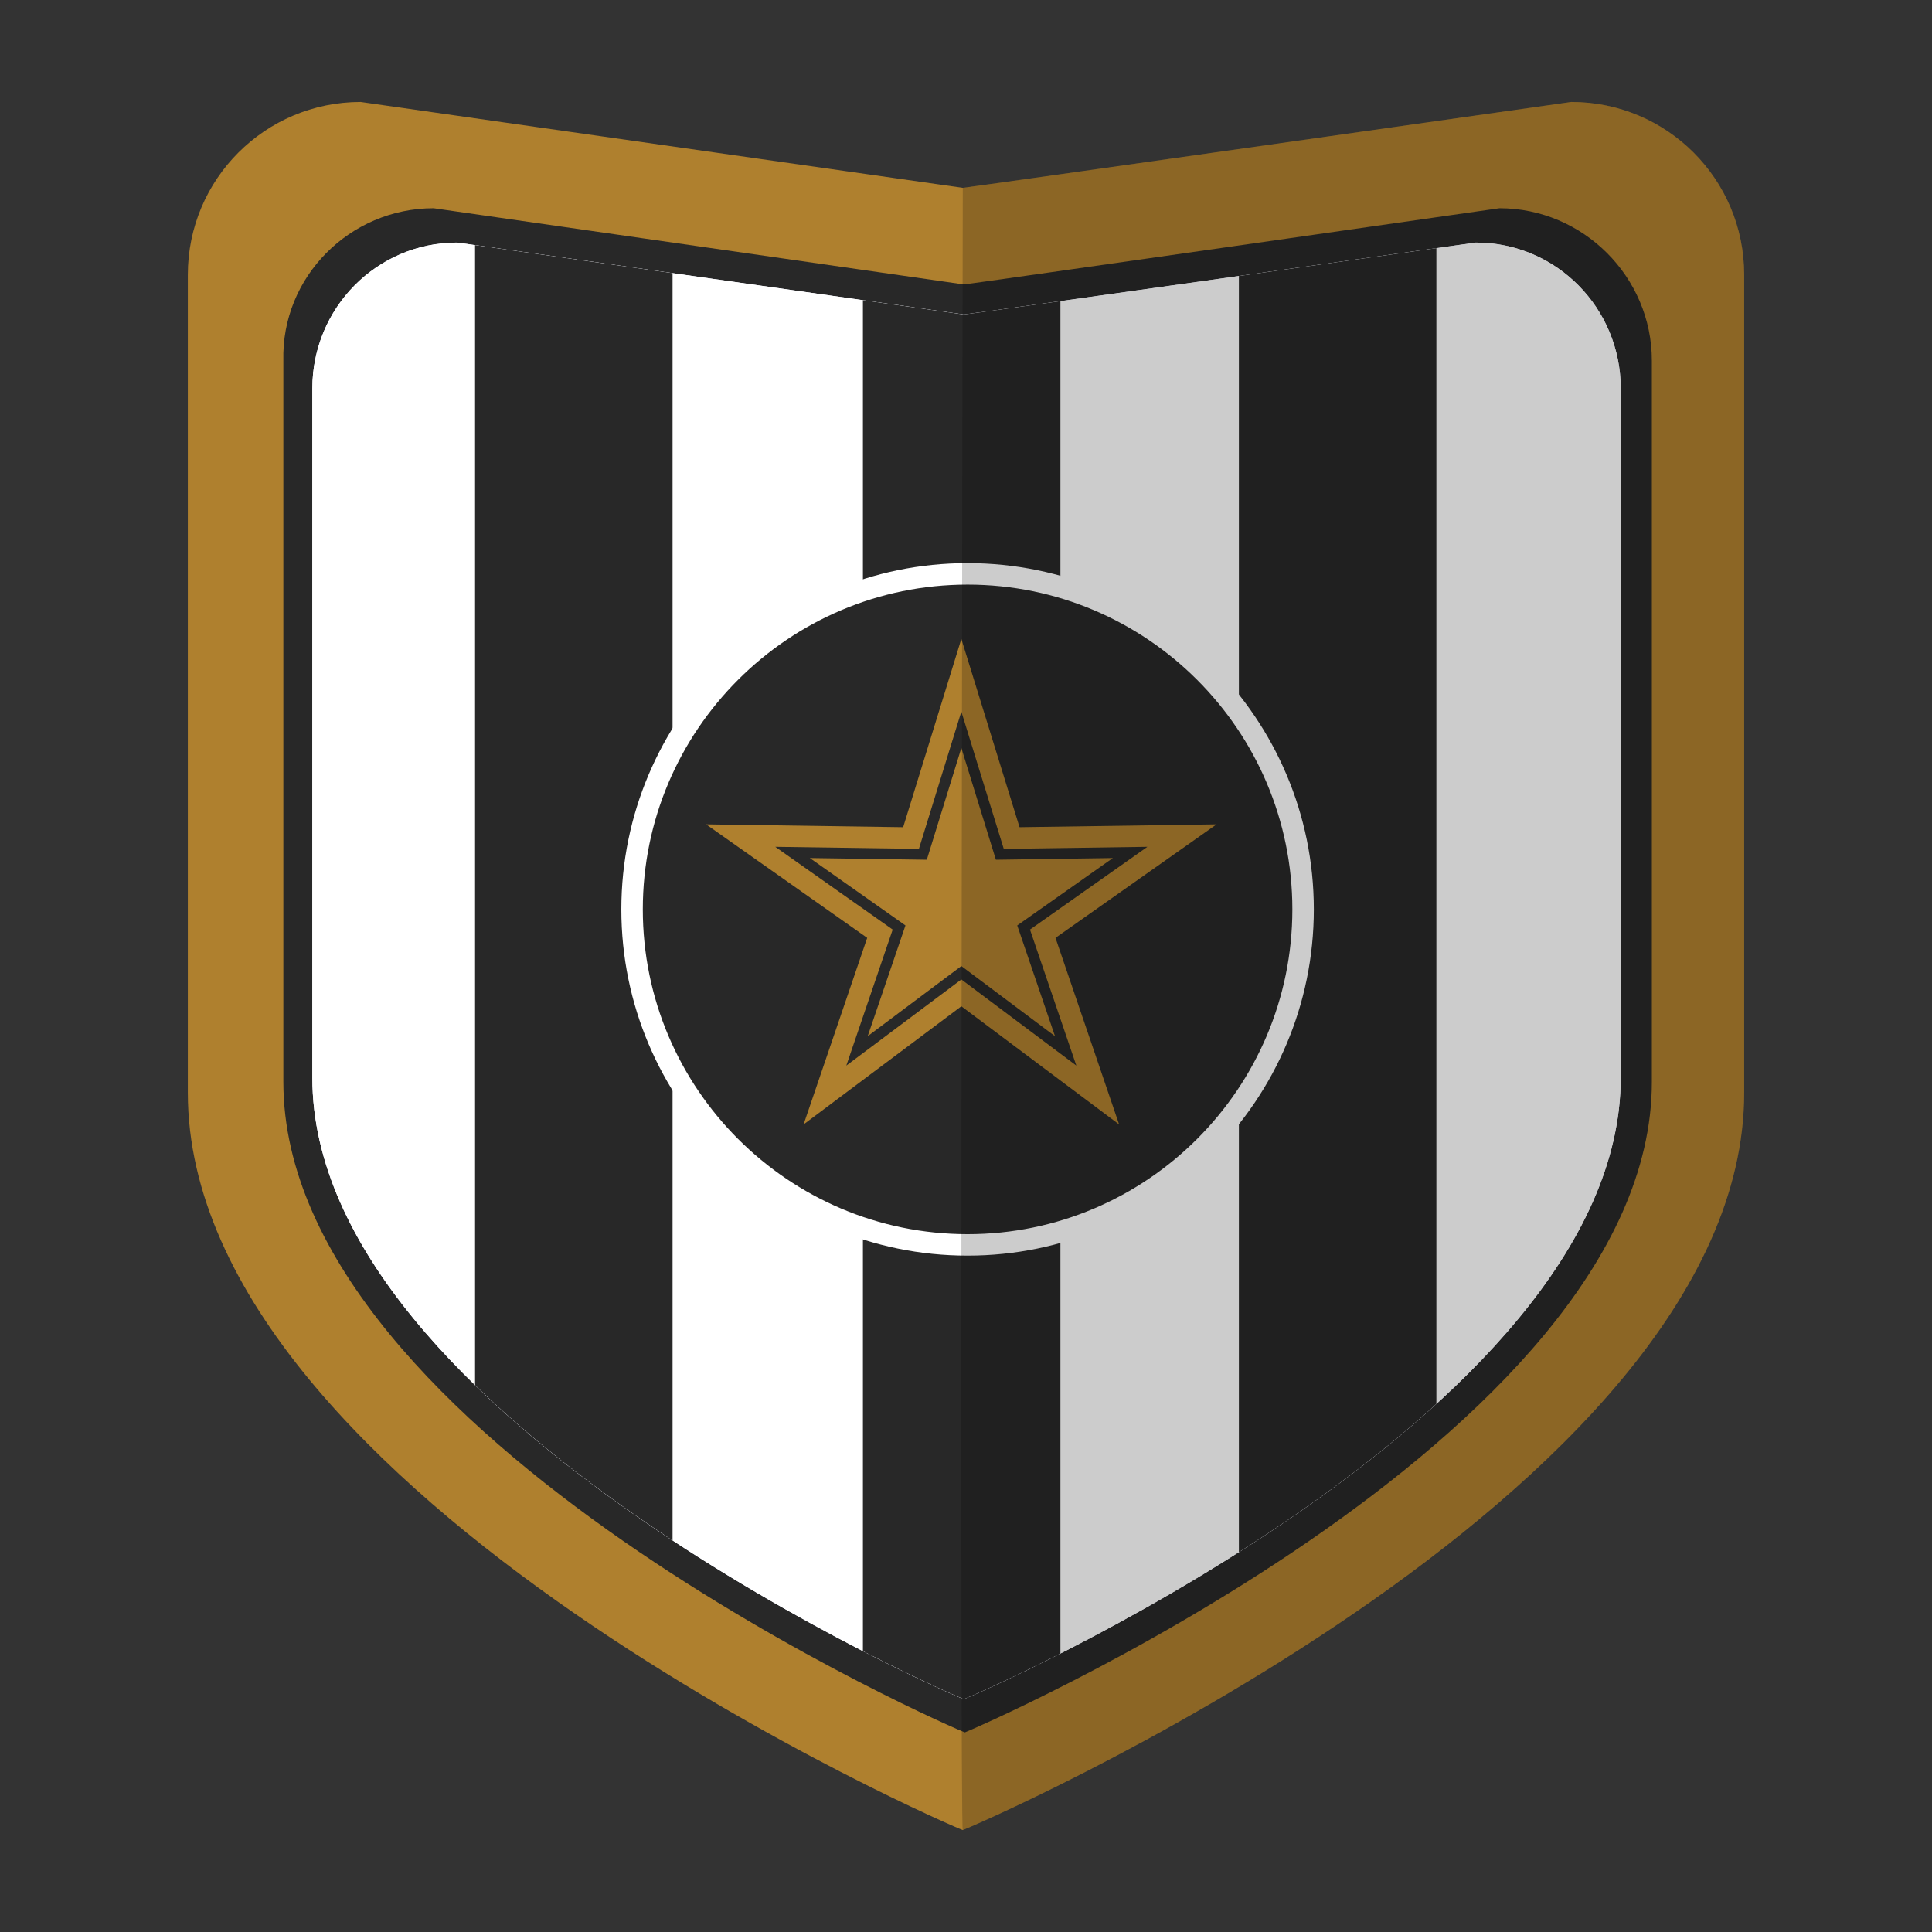
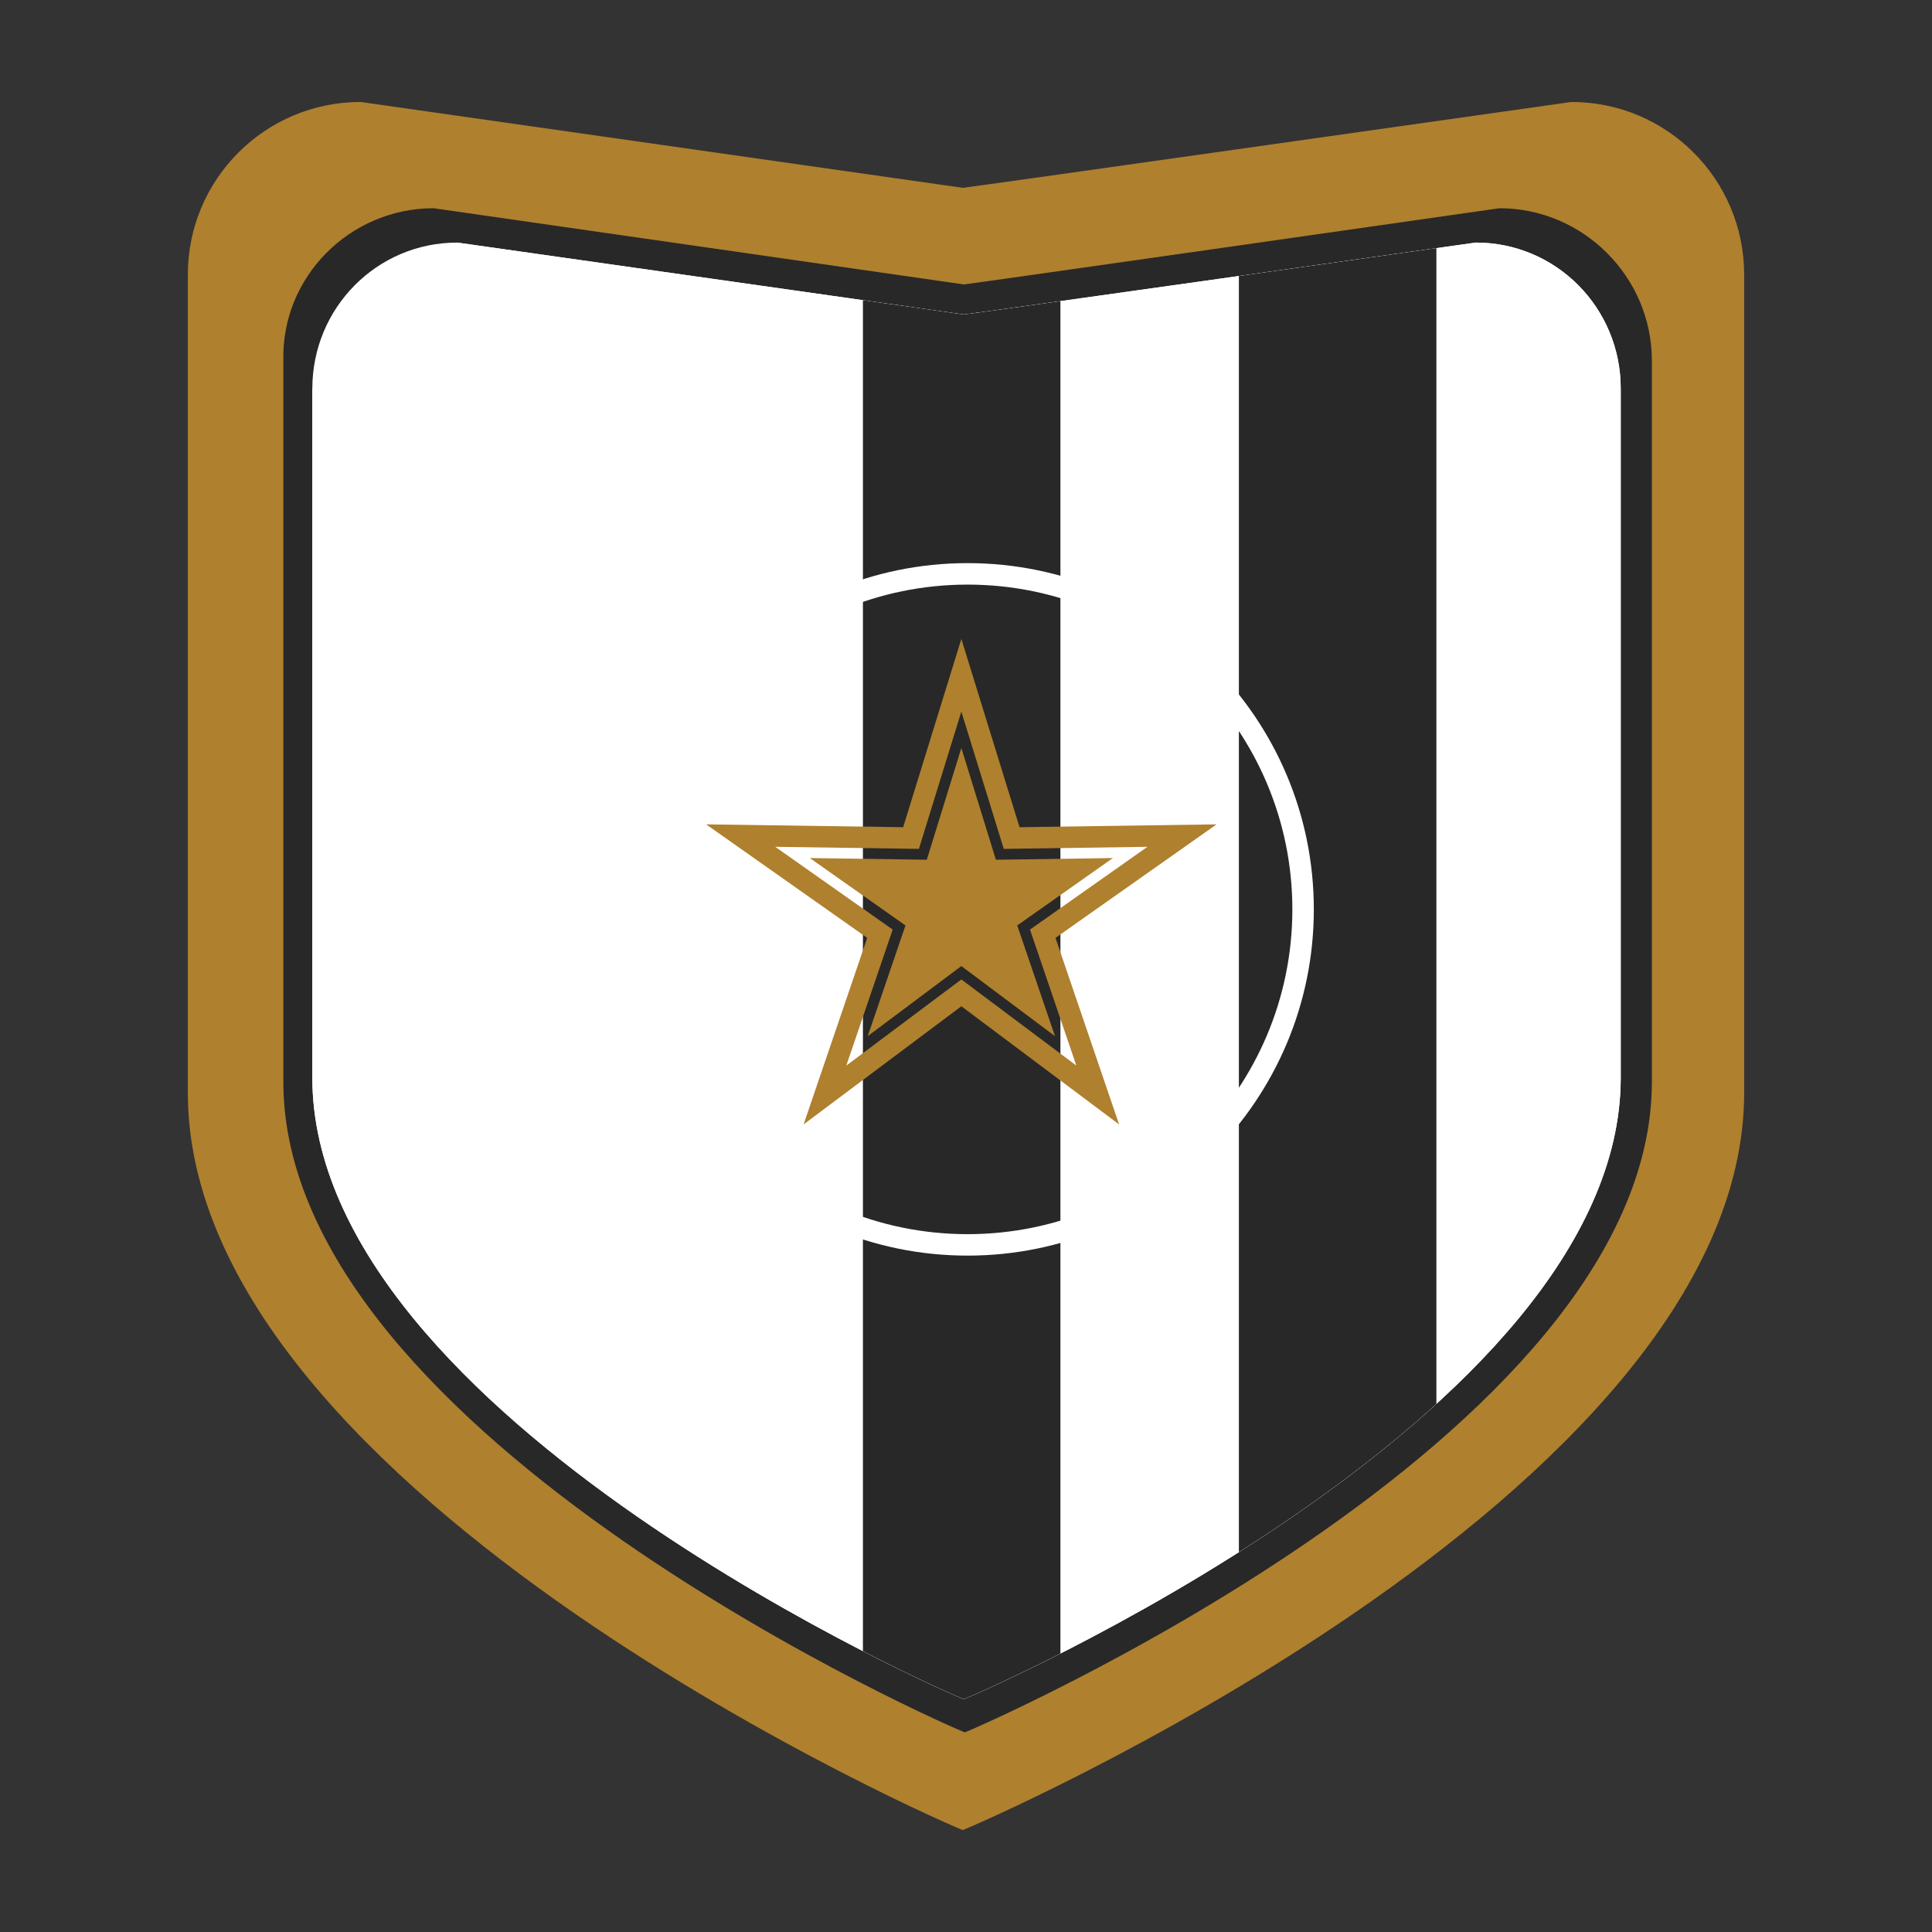
<svg xmlns="http://www.w3.org/2000/svg" xmlns:xlink="http://www.w3.org/1999/xlink" version="1.1" id="Layer_1" x="0px" y="0px" viewBox="0 0 180 180" style="enable-background:new 0 0 180 180;" xml:space="preserve">
  <rect x="0" y="0" width="180" height="180" fill="#333333" stroke="none" />
  <style type="text/css">
	.st0{fill:#AF802E;}
	.st1{fill:#282828;}
	.st2{fill:#161C38;}
	.st3{fill:#FFFFFF;}
	.st4{clip-path:url(#SVGID_4_);}
	.st5{opacity:0.2;enable-background:new    ;}
</style>
  <g id="Layer_1_1_">
</g>
  <g>
    <g>
      <path class="st0" d="M33.6,9.5l56.1,8c0.3,0,56.7-8,56.7-8    C155.3,9.5,162.5,16.7,162.5,25.6v76.2C162.5,139.5,89.9,170.5,89.7,170.5l0,0    C89.4,170.5,17.5,139.5,17.5,101.8V25.6C17.5,16.7,24.7,9.5,33.6,9.5z" />
      <path class="st1" d="M40.4,19.4L89.8,26.5c0.3,0,49.9-7.1,49.9-7.1    c7.8,0,14.2,6.4,14.2,14.2v67.2c0,33.3-63.9,60.6-64,60.6l0,0    c-0.3,0-63.5-27.4-63.5-60.6V33.6C26.2,25.8,32.6,19.4,40.4,19.4z" />
-       <path class="st2" d="M42.6,22.6l47.2,6.7c0.3,0,47.7-6.7,47.7-6.7    c7.5,0,13.5,6.1,13.5,13.6v64.2c0,31.8-61,57.9-61.2,57.9l0,0    c-0.3,0-60.7-26.1-60.7-57.9V36.2    C29.1,28.7,35.1,22.6,42.6,22.6z" />
    </g>
  </g>
-   <path id="SVGID_1_" class="st3" d="M42.6,22.6l47.2,6.7  c0.3,0,47.7-6.7,47.7-6.7c7.5,0,13.5,6.1,13.5,13.6v64.2  c0,31.8-61,57.9-61.2,57.9l0,0c-0.3,0-60.7-26.1-60.7-57.9V36.2  C29.1,28.7,35.1,22.6,42.6,22.6z" />
+   <path id="SVGID_1_" class="st3" d="M42.6,22.6l47.2,6.7  c0.3,0,47.7-6.7,47.7-6.7c7.5,0,13.5,6.1,13.5,13.6v64.2  c0,31.8-61,57.9-61.2,57.9l0,0c-0.3,0-60.7-26.1-60.7-57.9V36.2  z" />
  <g>
    <g>
      <path id="SVGID_2_" class="st3" d="M42.6,22.6l47.2,6.7    c0.3,0,47.7-6.7,47.7-6.7c7.5,0,13.5,6.1,13.5,13.6v64.2    c0,31.8-61,57.9-61.2,57.9l0,0c-0.3,0-60.7-26.1-60.7-57.9V36.2    C29.1,28.7,35.1,22.6,42.6,22.6z" />
    </g>
    <g>
      <defs>
        <path id="SVGID_3_" d="M42.6,22.6l47.2,6.7c0.3,0,47.7-6.7,47.7-6.7     c7.5,0,13.5,6.1,13.5,13.6v64.2c0,31.8-61,57.9-61.2,57.9l0,0     c-0.3,0-60.7-26.1-60.7-57.9V36.2     C29.1,28.7,35.1,22.6,42.6,22.6z" />
      </defs>
      <clipPath id="SVGID_4_">
        <use xlink:href="#SVGID_3_" style="overflow:visible;" />
      </clipPath>
      <g class="st4">
        <rect x="80.396" y="15.345" class="st1" width="18.401" height="161.488" />
        <rect x="115.424" y="15.345" class="st1" width="18.401" height="161.488" />
-         <rect x="44.26" y="15.345" class="st1" width="18.401" height="161.488" />
      </g>
    </g>
    <g>
      <defs>
        <path id="SVGID_5_" d="M42.6,22.6l47.2,6.7c0.3,0,47.7-6.7,47.7-6.7     c7.5,0,13.5,6.1,13.5,13.6v64.2c0,31.8-61,57.9-61.2,57.9l0,0     c-0.3,0-60.7-26.1-60.7-57.9V36.2     C29.1,28.7,35.1,22.6,42.6,22.6z" />
      </defs>
      <clipPath id="SVGID_6_">
        <use xlink:href="#SVGID_5_" style="overflow:visible;" />
      </clipPath>
    </g>
  </g>
  <g>
-     <circle class="st1" cx="90.148" cy="84.725" r="31.259" />
    <path class="st3" d="M90.148,116.983c-17.788,0-32.259-14.472-32.259-32.259   c0-17.788,14.472-32.259,32.259-32.259S122.406,66.937,122.406,84.725   C122.406,102.512,107.936,116.983,90.148,116.983z M90.148,54.466   c-16.685,0-30.259,13.574-30.259,30.259s13.574,30.259,30.259,30.259   c16.684,0,30.258-13.574,30.258-30.259S106.832,54.466,90.148,54.466z" />
  </g>
  <g>
    <g>
      <g>
        <path class="st0" d="M104.264,104.76L89.567,93.752l-14.697,11.006l5.926-17.379     L65.787,76.803l18.359,0.266l5.421-17.542l5.421,17.542l18.359-0.266     L98.338,87.38L104.264,104.76z M89.567,91.253l10.714,8.025l-4.32-12.671     l10.943-7.711l-13.385,0.193l-3.953-12.791l-3.953,12.791l-13.385-0.193     l10.942,7.711l-4.32,12.671L89.567,91.253z M82.833,93.798l2.715-7.962     l-6.877-4.847l8.412,0.122l2.484-8.038l2.484,8.038l8.412-0.122l-6.877,4.847     l2.715,7.961l-6.734-5.042L82.833,93.798z M85.114,83.083l2.811,1.98     l-1.109,3.254l2.752-2.061l2.751,2.061l-1.109-3.253l2.811-1.98l-3.438,0.05     l-1.015-3.285l-1.015,3.285L85.114,83.083z" />
      </g>
      <polygon class="st0" points="103.683,79.943 92.785,80.1 89.567,69.687 86.349,80.1     75.45,79.943 84.36,86.221 80.842,96.538 89.567,90.005 98.291,96.538     94.774,86.221   " />
    </g>
  </g>
-   <path class="st5" d="M89.7,17.5c0.3,0,56.7-8,56.7-8C155.3,9.5,162.5,16.7,162.5,25.6  v76.2C162.5,139.5,89.9,170.5,89.7,170.5l0,0C89.4,170.5,89.7,17.5,89.7,17.5z" />
</svg>